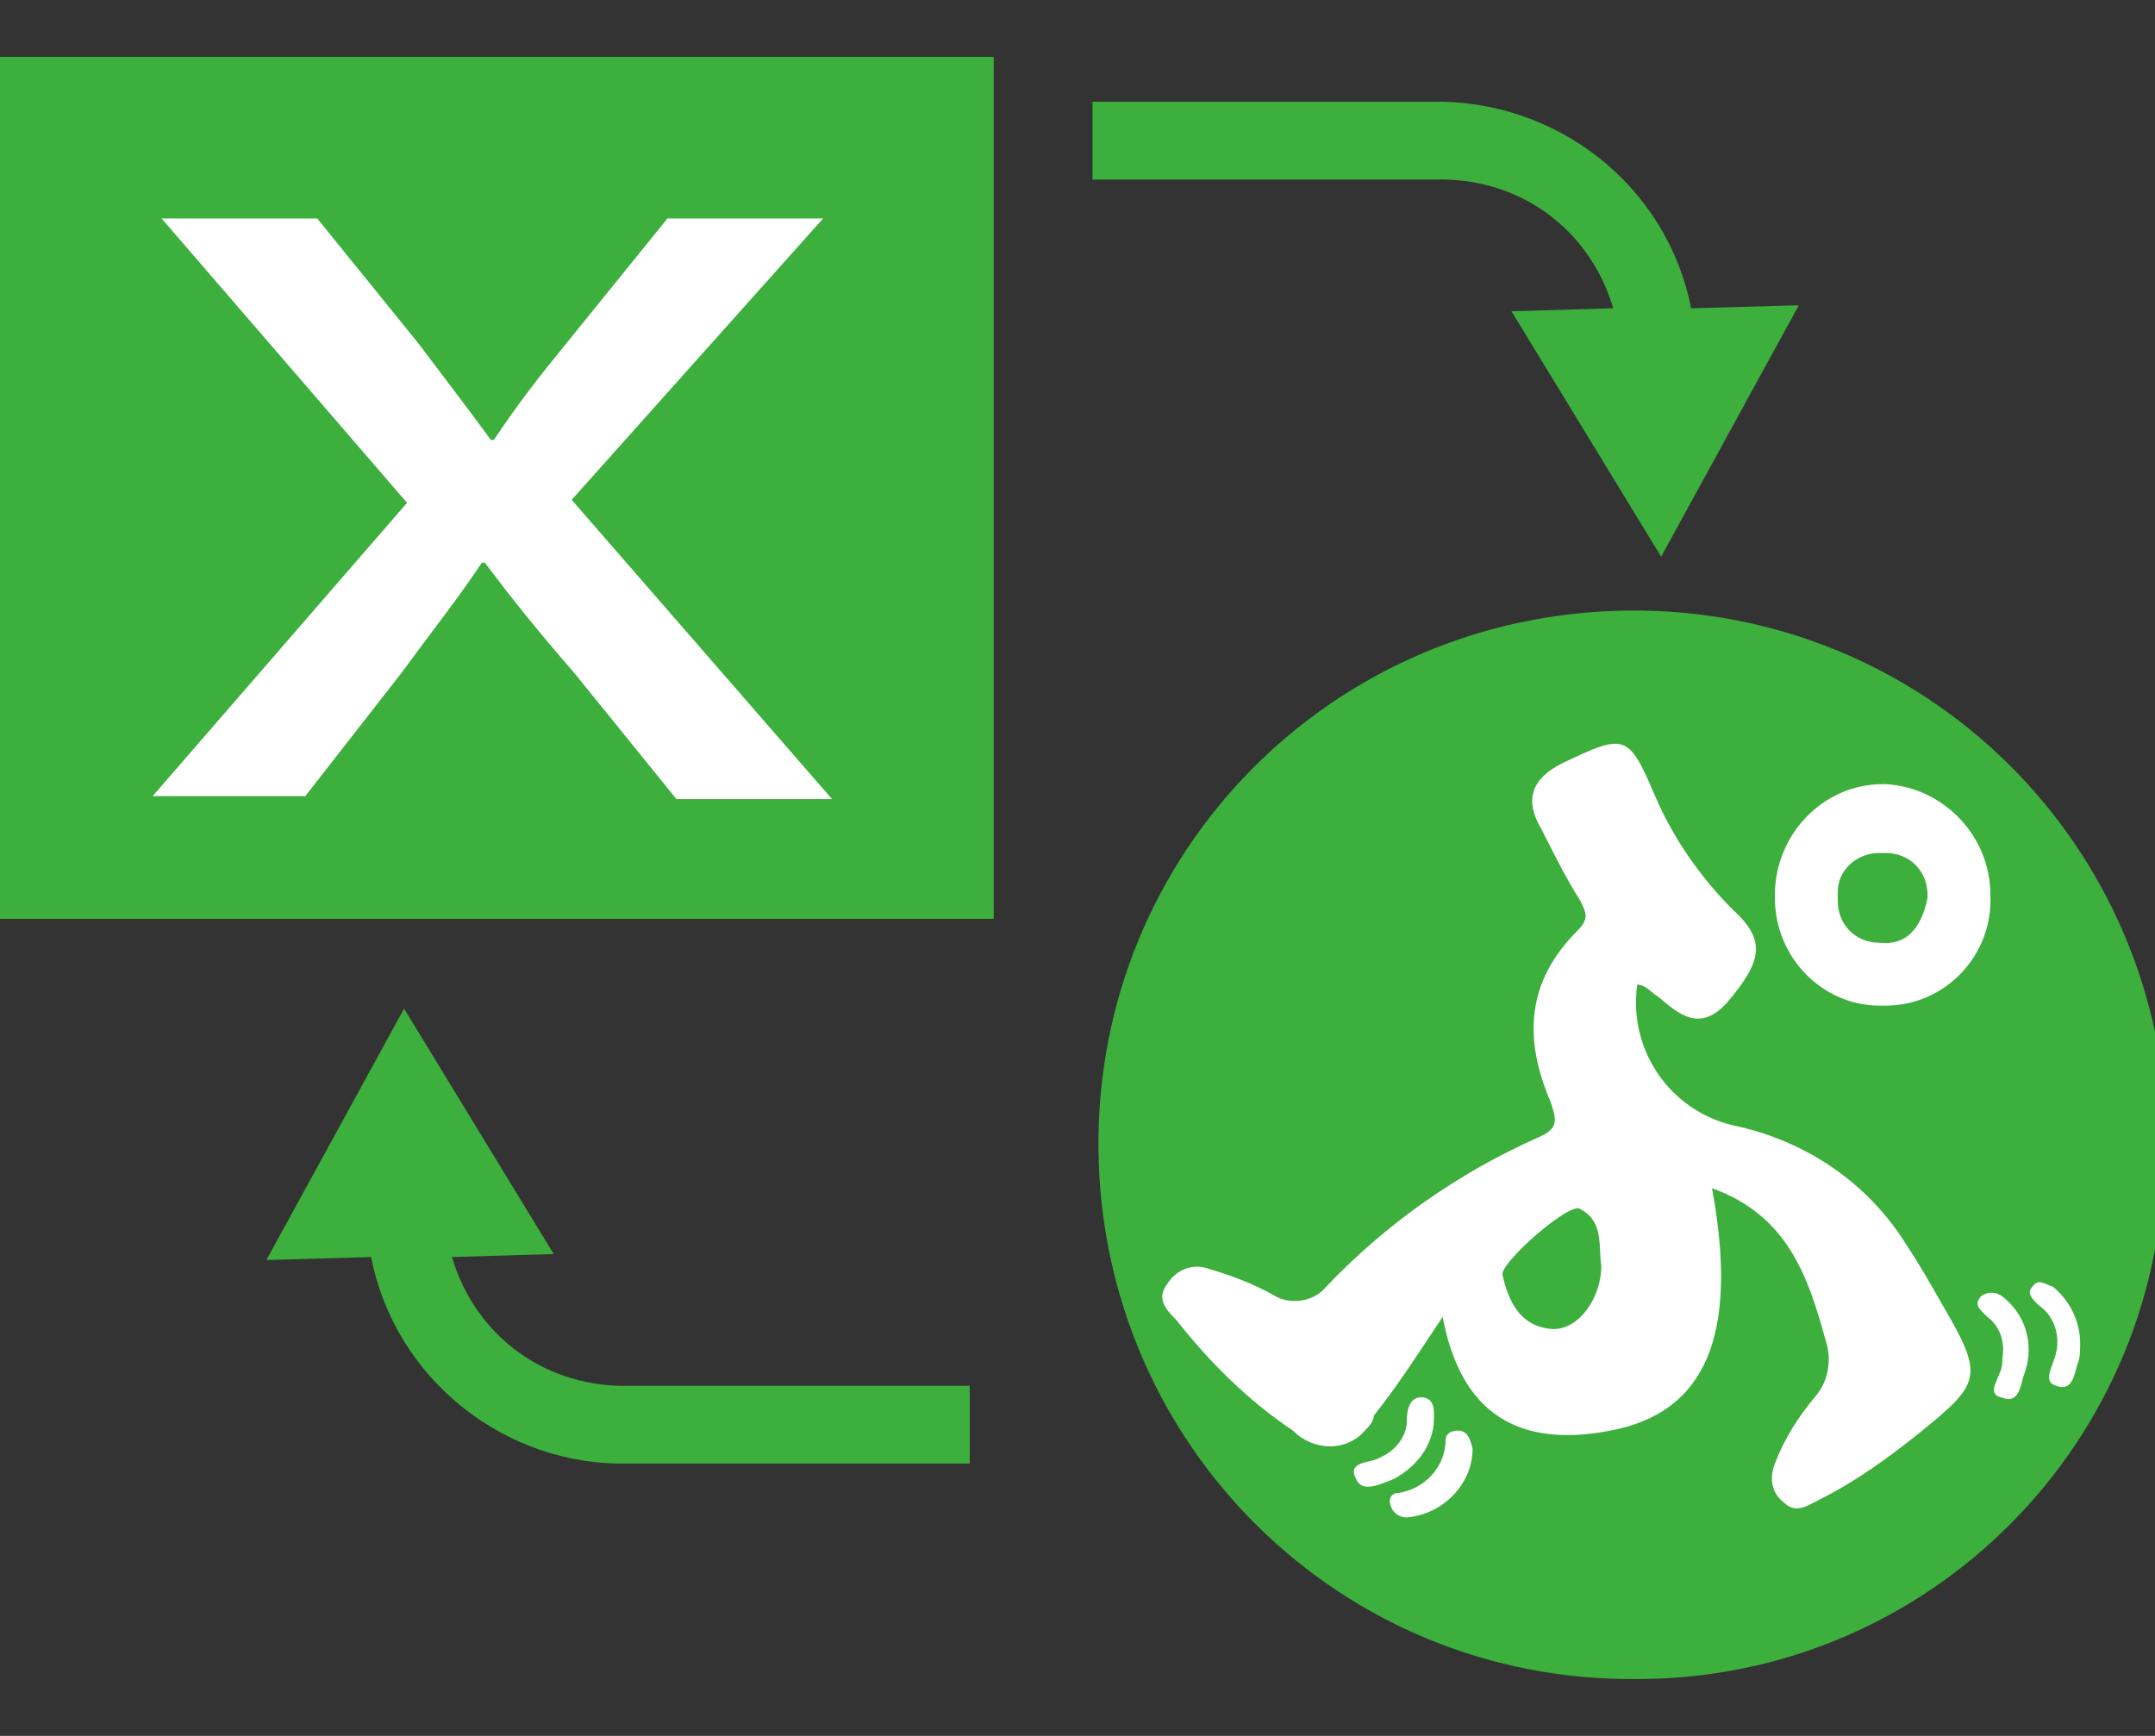
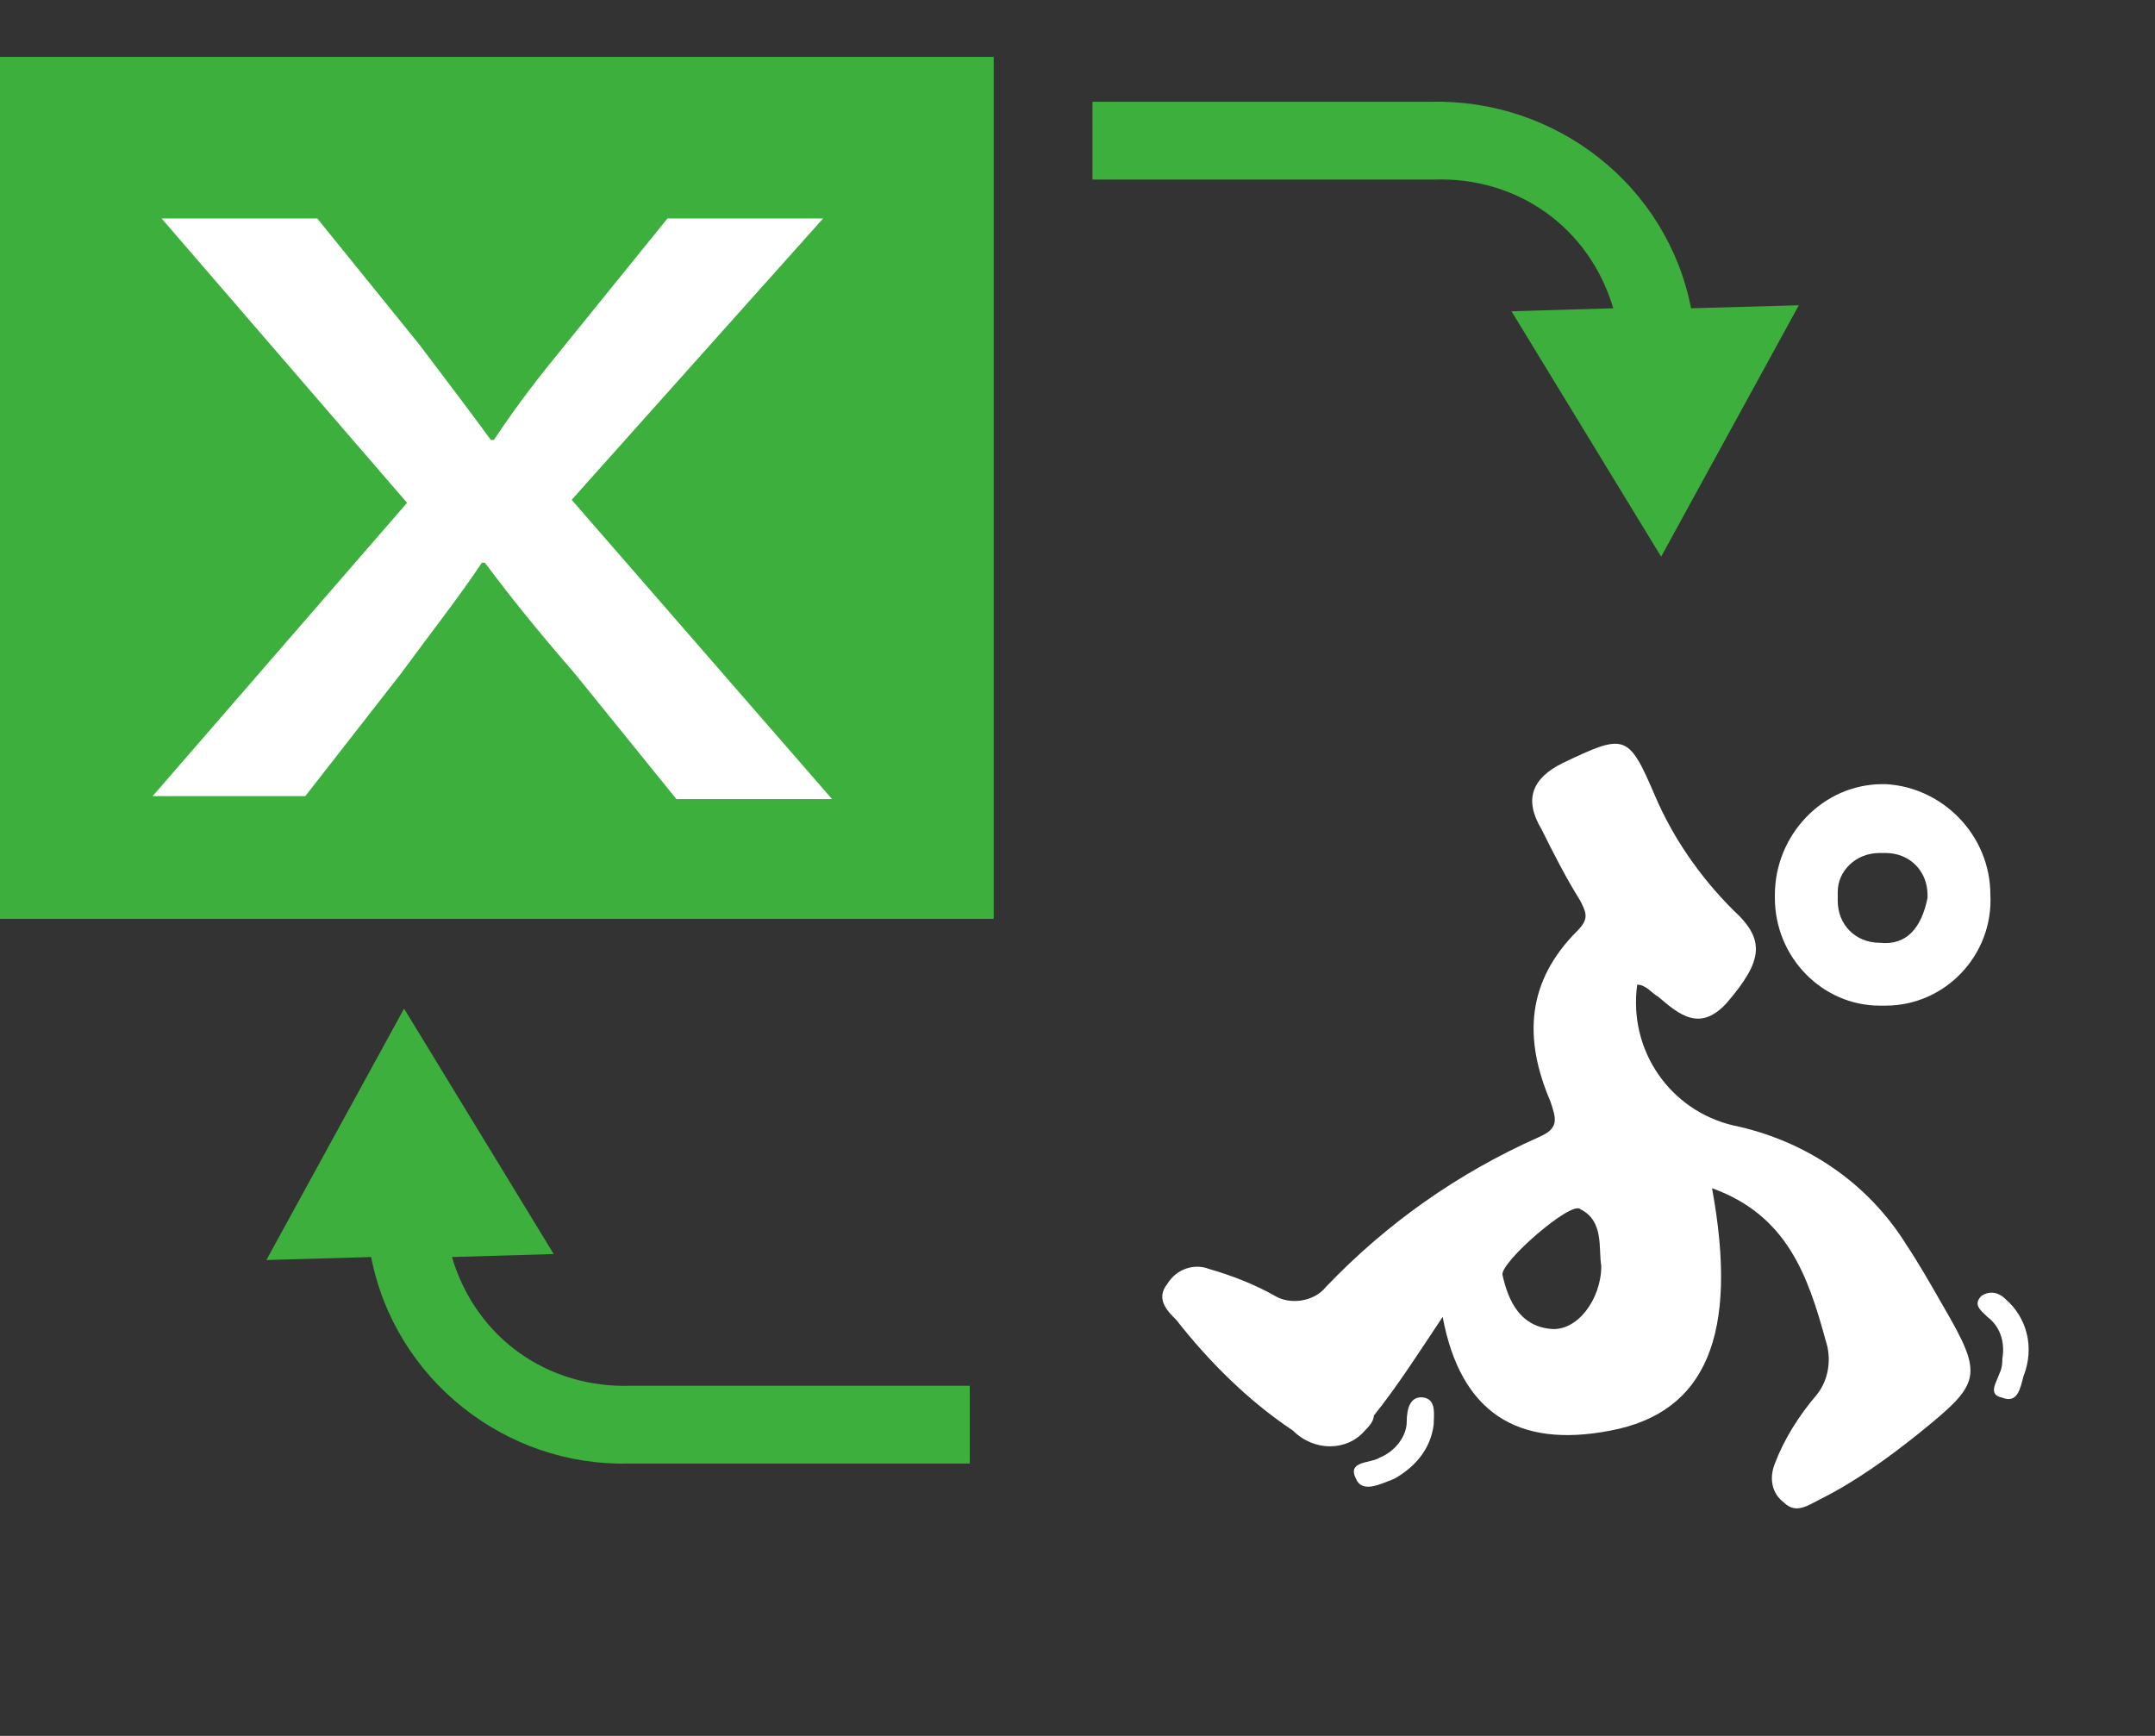
<svg xmlns="http://www.w3.org/2000/svg" version="1.1" id="コンポーネント_49_1" x="0px" y="0px" viewBox="0 0 72 58" style="enable-background:new 0 0 72 58;" xml:space="preserve">
  <rect x="0" y="0" width="72" height="58" fill="#333333" stroke="none" />
  <style type="text/css">
	.st0{fill:#3DAF3D;}
	.st1{fill:#FFFFFF;}
</style>
  <rect id="長方形_9430" x="-0.3" y="1.9" class="st0" width="33.5" height="28.8" />
  <path id="パス_25542" class="st1" d="M27.8,26.7h-5.2l-3.4-4.2c-1.3-1.5-2.1-2.5-3-3.7h-0.1c-0.8,1.2-1.6,2.2-2.7,3.7l-3.2,4.1  H5.1l8.5-9.8L5.4,7.3h5.2l3.4,4.2c0.9,1.2,1.6,2.1,2.4,3.2h0.1c0.8-1.2,1.5-2.1,2.4-3.2l3.4-4.2h5.2l-8.4,9.4L27.8,26.7z" />
-   <path id="パス_25543" class="st0" d="M72.3,38.3c0.1,9.8-7.8,17.8-17.6,17.8l0,0l0,0c-9.9,0.1-17.9-7.8-18-17.7s7.8-17.9,17.7-18  s17.9,7.8,18,17.7C72.3,38.1,72.3,38.2,72.3,38.3z" />
  <path id="パス_25544" class="st1" d="M63.7,41.6c-1.3-2.1-3.4-3.5-5.8-4c-2.1-0.5-3.5-2.5-3.2-4.7c0.3,0,0.5,0.3,0.7,0.4  c0.7,0.6,1.4,1.2,2.3,0.2c1.2-1.4,1.3-2.1,0.2-3.1c-1.1-1.1-2-2.4-2.6-3.8c-0.9-2.1-1-2.1-3.1-1.1c-1,0.5-1.3,1.2-0.7,2.2  c0.4,0.8,0.8,1.6,1.3,2.4c0.2,0.4,0.3,0.6-0.1,1c-1.7,1.7-1.8,3.6-0.9,5.7c0.2,0.6,0.3,0.9-0.4,1.2c-2.7,1.2-5.1,2.9-7.1,5  c-0.4,0.5-1.2,0.6-1.7,0.3c-0.7-0.4-1.5-0.7-2.2-0.9c-0.5-0.2-1.1,0-1.4,0.5c-0.4,0.5,0,0.9,0.3,1.2c1.1,1.4,2.4,2.7,3.9,3.7  c0.7,0.7,1.8,0.7,2.4,0c0.1-0.1,0.3-0.3,0.3-0.5c0.8-1,1.5-2.1,2.3-3.3c0.6,3.2,2.5,4.4,5.6,3.8c3.2-0.6,4.3-3.2,3.4-8.1  c2.5,0.9,3.2,2.9,3.8,5.1c0.2,0.6,0.1,1.3-0.3,1.8c-0.6,0.7-1.1,1.5-1.4,2.3c-0.2,0.5-0.1,1,0.3,1.3c0.4,0.4,0.8,0.1,1.2-0.1  c1.2-0.6,2.3-1.4,3.3-2.2c2.1-1.7,2.2-1.9,0.8-4.3C64.5,42.9,64.1,42.2,63.7,41.6 M51.8,44.4c-1-0.1-1.4-0.9-1.6-1.8  c-0.1-0.4,2.3-2.5,2.6-2.2c0.8,0.4,0.6,1.3,0.7,1.9C53.5,43.4,52.7,44.5,51.8,44.4" />
  <path id="パス_25545" class="st1" d="M62.8,33.6H63c2,0,3.6-1.7,3.5-3.7l0,0c0-2-1.6-3.6-3.5-3.7h-0.1c-2,0-3.6,1.7-3.6,3.7l0,0  V30C59.3,32,60.9,33.6,62.8,33.6 M61.4,29.8c0-0.7,0.6-1.3,1.4-1.3l0,0c0.1,0,0.1,0,0.2,0c0.8,0,1.4,0.6,1.4,1.4l0,0V30  c-0.2,1-0.7,1.6-1.6,1.5c-0.8,0-1.4-0.6-1.4-1.4C61.4,30,61.4,29.9,61.4,29.8" />
-   <path id="パス_25546" class="st1" d="M48.7,47.8L48.7,47.8c-0.2,0-0.4,0.1-0.4,0.3l0,0c0,0.9-0.7,1.7-1.7,1.8l0,0  c-0.2,0.1-0.2,0.3-0.1,0.5l0,0c0.1,0.2,0.3,0.3,0.5,0.3c1.2-0.1,2.2-1.1,2.2-2.3C49.1,48,49,47.8,48.7,47.8" />
-   <path id="パス_25547" class="st1" d="M68.6,43c-0.3-0.1-0.5-0.3-0.7,0c-0.2,0.2,0,0.4,0.2,0.6c0.6,0.4,0.8,1.2,0.5,1.9  c-0.1,0.3-0.3,0.7,0.1,0.8c0.5,0.2,0.6-0.3,0.7-0.7c0.1-0.2,0.1-0.5,0.1-0.7C69.5,44.2,69.2,43.5,68.6,43" />
  <path id="パス_25548" class="st1" d="M67,43.4c-0.2-0.2-0.5-0.3-0.8-0.1c-0.3,0.3,0,0.5,0.2,0.7c0.4,0.3,0.6,0.8,0.5,1.4  c0,0.1,0,0.3-0.1,0.5c-0.1,0.3-0.4,0.7,0.1,0.8c0.5,0.2,0.6-0.3,0.7-0.7C68,45,67.7,44,67,43.4" />
  <path id="パス_25549" class="st1" d="M47.9,47.6c0-0.3,0.1-0.8-0.3-0.9c-0.5-0.1-0.6,0.4-0.6,0.8c0,0.5-0.4,1-0.9,1.2  c-0.3,0.2-1.1,0.1-0.8,0.7c0.2,0.5,0.8,0.2,1.3,0C47.3,49,47.8,48.4,47.9,47.6" />
  <path id="パス_25550" class="st0" d="M56.5,10.3c-0.8-4.1-4.5-7-8.7-6.9H36.5V6h11.4c2.8-0.1,5.2,1.6,6,4.3l-3.4,0.1l5,8.2  l4.6-8.4L56.5,10.3z" />
  <path id="パス_25551" class="st0" d="M12.4,42c0.8,4.1,4.5,7,8.6,6.9h11.4v-2.6H21.1c-2.8,0.1-5.2-1.6-6-4.3l3.4-0.1l-5-8.2  l-4.6,8.4L12.4,42z" />
</svg>